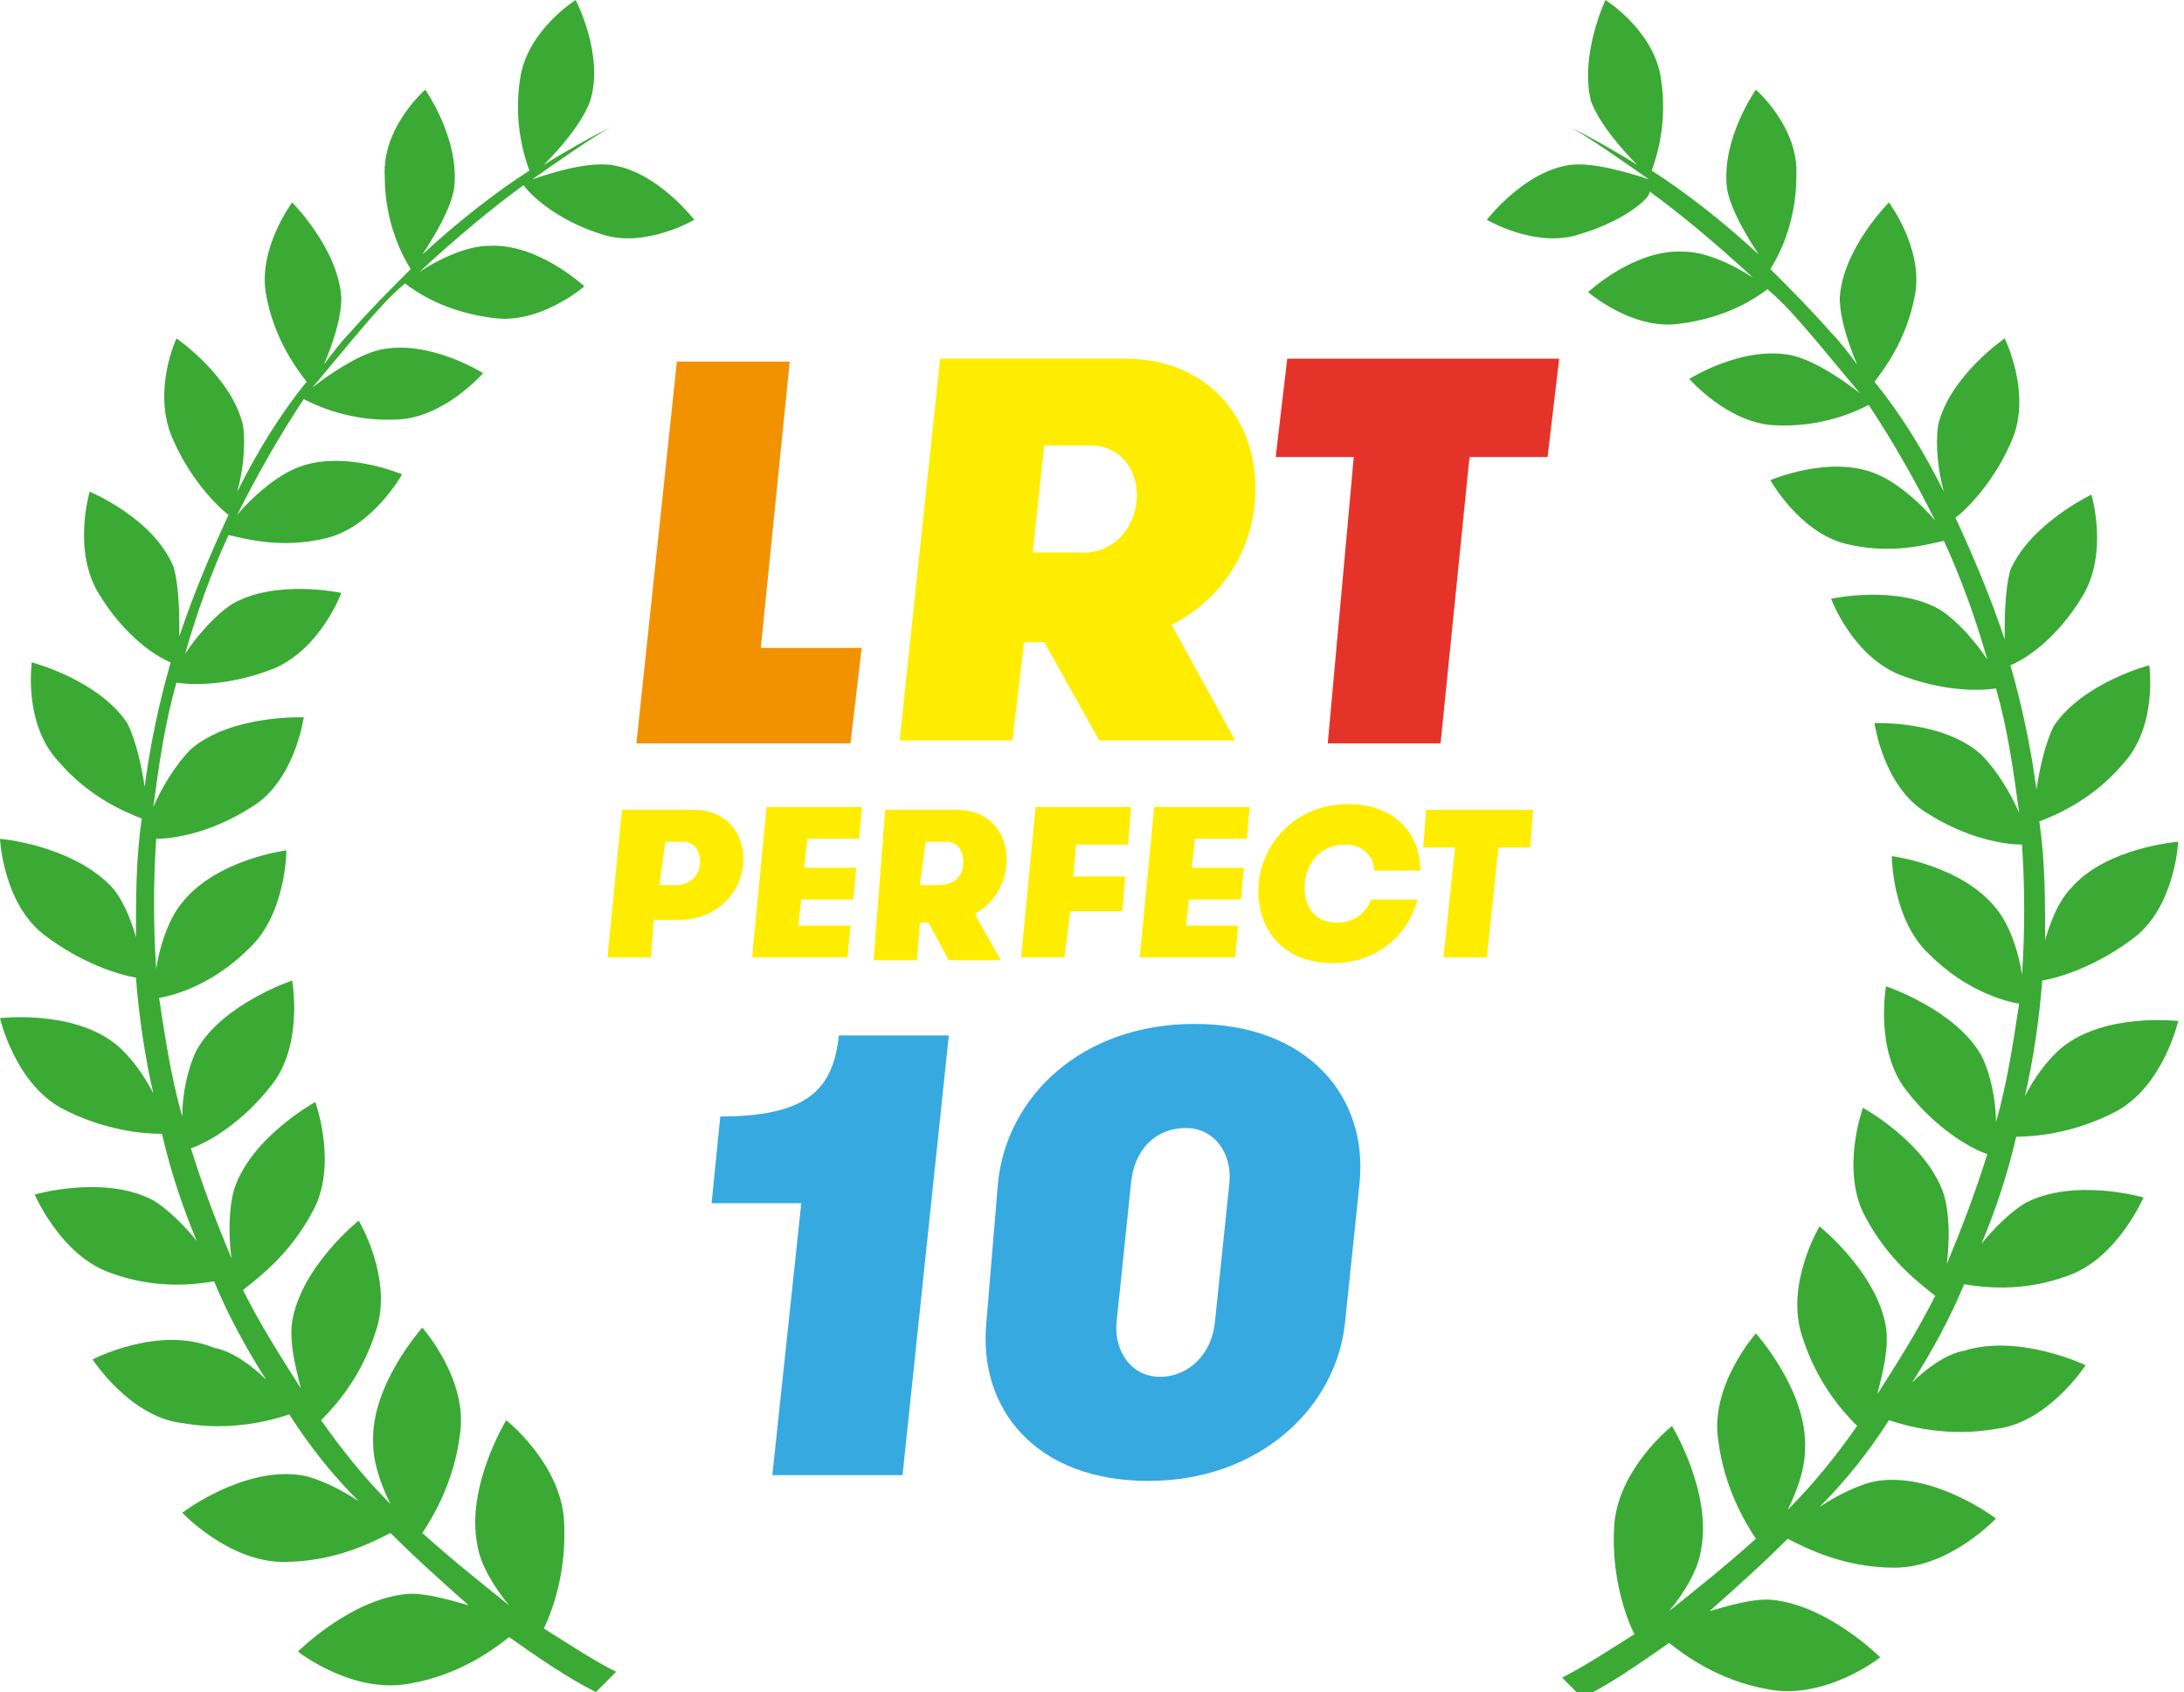
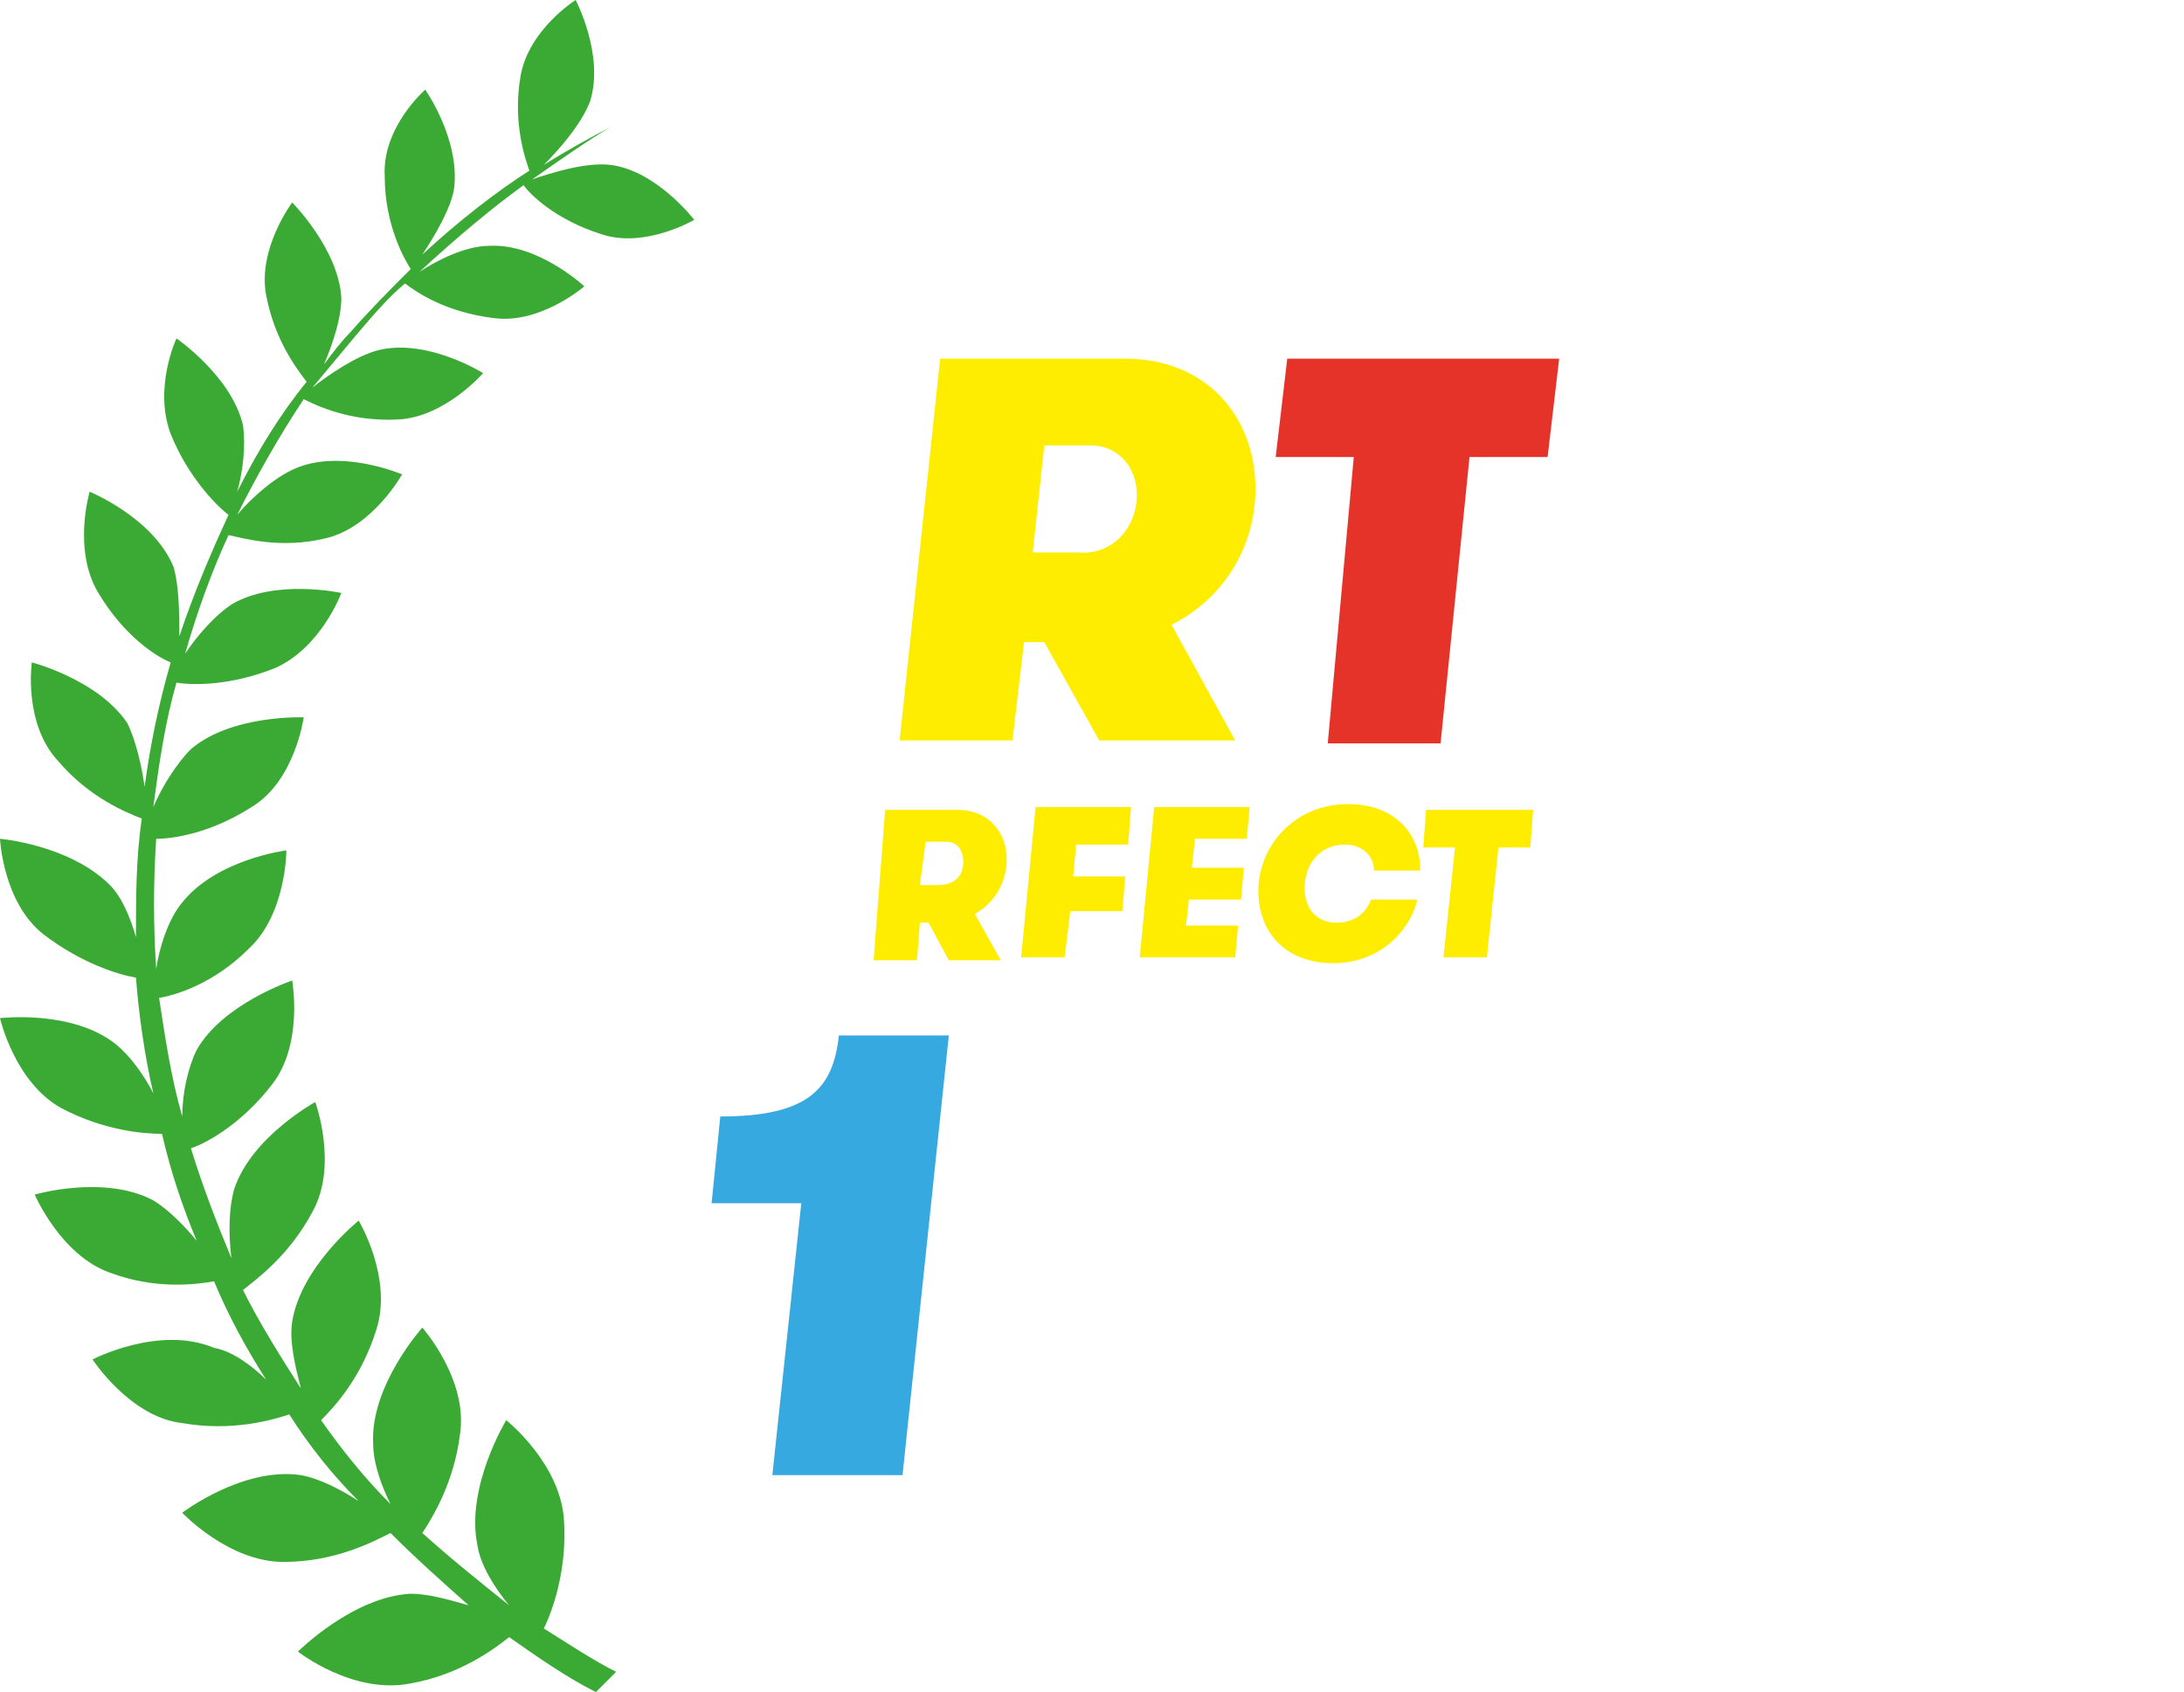
<svg xmlns="http://www.w3.org/2000/svg" version="1.1" id="Layer_1" x="0px" y="0px" viewBox="0 0 75.5 58.5" style="enable-background:new 0 0 75.5 58.5;" xml:space="preserve">
  <style type="text/css">
	.st0{fill:#3AAA35;}
	.st1{fill:#F39200;}
	.st2{fill:#FFED00;}
	.st3{fill:#E6332A;}
	.st4{fill:#36A9E1;}
</style>
  <g>
    <path class="st0" d="M20.8,8.1C22.3,8.6,24,7.6,24,7.6s-1.3-1.7-2.9-1.9C20.2,5.6,19,6,18.4,6.2c1-0.7,2-1.4,2.7-1.8   c-0.6,0.3-1.5,0.8-2.3,1.3c0.5-0.5,1.3-1.4,1.6-2.2C20.9,1.9,19.9,0,19.9,0s-1.6,1-1.9,2.6c-0.3,1.7,0.2,3,0.3,3.3   c-1.1,0.7-2.4,1.7-3.7,2.9c0.4-0.6,1-1.6,1.1-2.3c0.2-1.7-1-3.4-1-3.4s-1.5,1.3-1.4,3c0,1.7,0.7,2.9,0.9,3.2   c-0.7,0.7-1.4,1.4-2.1,2.2c-0.3,0.3-0.6,0.7-0.9,1.1c0.3-0.7,0.6-1.6,0.6-2.3c-0.1-1.7-1.7-3.3-1.7-3.3s-1.2,1.6-0.9,3.2   c0.3,1.6,1.1,2.6,1.4,3c-0.9,1.1-1.7,2.4-2.4,3.8c0.2-0.7,0.3-1.6,0.2-2.3c-0.4-1.7-2.3-3-2.3-3S5.3,13.4,5.9,15   c0.6,1.5,1.6,2.5,2,2.8c-0.6,1.3-1.2,2.7-1.7,4.2c0-0.7,0-1.7-0.2-2.4C5.3,17.9,3.1,17,3.1,17s-0.6,2,0.3,3.5   c0.9,1.5,2,2.2,2.5,2.4c-0.4,1.4-0.7,2.8-0.9,4.3c-0.1-0.7-0.3-1.6-0.6-2.2c-1-1.5-3.3-2.1-3.3-2.1s-0.3,2.1,0.9,3.4   c1.1,1.3,2.4,1.8,2.9,2c-0.2,1.4-0.2,2.7-0.2,4.1c-0.2-0.7-0.5-1.4-0.9-1.8C2.4,29.2,0,29,0,29s0.1,2.2,1.5,3.3   c1.3,1,2.6,1.4,3.2,1.5c0.1,1.3,0.3,2.7,0.6,4c-0.3-0.6-0.8-1.3-1.3-1.7c-1.5-1.2-4-0.9-4-0.9s0.5,2.2,2.1,3.1   c1.5,0.8,2.9,0.9,3.5,0.9c0.3,1.3,0.7,2.5,1.2,3.7c-0.4-0.5-1-1.1-1.5-1.4c-1.7-0.9-4.1-0.2-4.1-0.2s0.9,2.1,2.6,2.7   c1.6,0.6,3,0.4,3.6,0.3c0.5,1.2,1.1,2.3,1.8,3.4c-0.5-0.5-1.2-1-1.8-1.1C5.5,45.8,3.2,47,3.2,47s1.3,2,3.1,2.2   c1.7,0.3,3.1-0.1,3.7-0.3c0.7,1.1,1.5,2.1,2.4,3c-0.6-0.4-1.4-0.8-2-0.9c-2-0.3-4.1,1.3-4.1,1.3s1.6,1.7,3.5,1.7   c1.8,0,3.1-0.7,3.7-1c0.9,0.9,1.8,1.7,2.7,2.5c-0.7-0.2-1.4-0.4-2-0.4c-2,0.1-3.9,2-3.9,2s1.9,1.5,3.9,1.1c1.7-0.3,2.9-1.2,3.4-1.6   c1,0.7,2,1.4,3,1.9l0.7-0.7c-0.8-0.4-1.7-1-2.5-1.5c0.3-0.6,0.8-2,0.7-3.7c-0.1-2-2-3.5-2-3.5s-1.4,2.3-1,4.3   c0.1,0.7,0.6,1.5,1.1,2.1c-1-0.8-2-1.6-3-2.5c0.4-0.6,1.1-1.8,1.3-3.4c0.3-1.9-1.3-3.7-1.3-3.7s-1.8,2-1.7,4c0,0.7,0.3,1.5,0.6,2.1   c-0.9-0.9-1.7-1.9-2.4-2.9c0.5-0.5,1.4-1.5,1.9-3.1c0.6-1.8-0.6-3.8-0.6-3.8s-2,1.6-2.3,3.5c-0.1,0.7,0.1,1.5,0.3,2.3   c-0.7-1.1-1.4-2.2-2-3.4c0.5-0.4,1.6-1.2,2.4-2.7c0.9-1.6,0.1-3.8,0.1-3.8s-2.2,1.2-2.8,3c-0.2,0.7-0.2,1.6-0.1,2.4   c-0.5-1.2-1-2.5-1.4-3.8c0.6-0.2,1.8-0.9,2.8-2.2c1.1-1.4,0.7-3.6,0.7-3.6s-2.4,0.8-3.3,2.4c-0.3,0.6-0.5,1.5-0.5,2.3   c-0.4-1.4-0.6-2.8-0.8-4.1c0.6-0.1,1.9-0.5,3.1-1.7c1.3-1.2,1.3-3.4,1.3-3.4s-2.4,0.3-3.6,1.8c-0.5,0.6-0.8,1.6-0.9,2.3   c-0.1-1.5-0.1-3,0-4.5c0.6,0,1.9-0.2,3.3-1.1c1.5-0.9,1.8-3.1,1.8-3.1S8,24.7,6.6,25.9c-0.5,0.5-1,1.3-1.3,2   c0.2-1.5,0.4-2.9,0.8-4.3c0.6,0.1,1.9,0.1,3.4-0.5c1.6-0.7,2.3-2.6,2.3-2.6S9.5,20,8,20.9c-0.6,0.4-1.2,1.1-1.6,1.7   c0.4-1.4,0.9-2.8,1.5-4.1c0.5,0.1,1.8,0.5,3.4,0.1c1.6-0.4,2.6-2.2,2.6-2.2s-2.1-0.9-3.7-0.2c-0.7,0.3-1.5,1-2,1.6   c0.7-1.4,1.5-2.8,2.3-4c0.4,0.2,1.6,0.8,3.3,0.7c1.6-0.1,2.9-1.6,2.9-1.6s-1.9-1.2-3.6-0.8c-0.8,0.2-1.8,0.9-2.3,1.3   c0.5-0.6,1-1.2,1.5-1.8c0.6-0.7,1.1-1.3,1.7-1.8c0.4,0.3,1.4,1,3.1,1.2c1.6,0.2,3.1-1.1,3.1-1.1s-1.6-1.5-3.3-1.4   c-0.8,0-1.8,0.5-2.4,0.9c1.3-1.2,2.5-2.2,3.6-3C18.3,6.7,19.2,7.6,20.8,8.1z" />
-     <path class="st0" d="M54.6,8.1c-1.5,0.5-3.2-0.5-3.2-0.5s1.3-1.7,2.9-1.9c0.8-0.1,2.1,0.3,2.7,0.5c-1-0.7-2-1.4-2.7-1.8   c0.6,0.3,1.5,0.8,2.3,1.3c-0.5-0.5-1.3-1.4-1.6-2.2C54.6,1.9,55.5,0,55.5,0s1.6,1,1.9,2.6c0.3,1.7-0.2,3-0.3,3.3   c1.1,0.7,2.4,1.7,3.7,2.9c-0.4-0.6-1-1.6-1.1-2.3c-0.2-1.7,1-3.4,1-3.4s1.5,1.3,1.4,3c0,1.7-0.7,2.9-0.9,3.2   c0.7,0.7,1.4,1.4,2.1,2.2c0.3,0.3,0.6,0.7,0.9,1.1c-0.3-0.7-0.6-1.6-0.6-2.3c0.1-1.7,1.7-3.3,1.7-3.3s1.2,1.6,0.9,3.2   c-0.3,1.6-1.1,2.6-1.4,3c0.9,1.1,1.7,2.4,2.4,3.8c-0.2-0.7-0.3-1.6-0.2-2.3c0.4-1.7,2.3-3,2.3-3s0.9,1.8,0.3,3.4   c-0.6,1.5-1.6,2.5-2,2.8c0.6,1.3,1.2,2.7,1.7,4.2c0-0.7,0-1.7,0.2-2.4c0.7-1.6,2.8-2.6,2.8-2.6s0.6,2-0.3,3.5   c-0.9,1.5-2,2.2-2.5,2.4c0.4,1.4,0.7,2.8,0.9,4.3c0.1-0.7,0.3-1.6,0.6-2.2c1-1.5,3.3-2.1,3.3-2.1s0.3,2.1-0.9,3.4   c-1.1,1.3-2.4,1.8-2.9,2c0.2,1.4,0.2,2.7,0.2,4.1c0.2-0.7,0.5-1.4,0.9-1.8c1.2-1.4,3.7-1.6,3.7-1.6s-0.1,2.2-1.5,3.3   c-1.3,1-2.6,1.4-3.2,1.5c-0.1,1.3-0.3,2.7-0.6,4c0.3-0.6,0.8-1.3,1.3-1.7c1.5-1.2,4-0.9,4-0.9s-0.5,2.2-2.1,3.1   c-1.5,0.8-2.9,0.9-3.5,0.9c-0.3,1.3-0.7,2.5-1.2,3.7c0.4-0.5,1-1.1,1.5-1.4c1.7-0.9,4.1-0.2,4.1-0.2s-0.9,2.1-2.6,2.7   c-1.6,0.6-3,0.4-3.6,0.3c-0.5,1.2-1.1,2.3-1.8,3.4c0.5-0.5,1.2-1,1.8-1.1c1.9-0.6,4.2,0.5,4.2,0.5s-1.3,2-3.1,2.2   c-1.7,0.3-3.1-0.1-3.7-0.3c-0.7,1.1-1.5,2.1-2.4,3c0.6-0.4,1.4-0.8,2-0.9c2-0.3,4.1,1.3,4.1,1.3s-1.6,1.7-3.5,1.7   c-1.8,0-3.1-0.7-3.7-1c-0.9,0.9-1.8,1.7-2.7,2.5c0.7-0.2,1.4-0.4,2-0.4c2,0.1,3.9,2,3.9,2s-1.9,1.5-3.9,1.1   c-1.7-0.3-2.9-1.2-3.4-1.6c-1,0.7-2,1.4-3,1.9l-0.7-0.7c0.8-0.4,1.7-1,2.5-1.5c-0.3-0.6-0.8-2-0.7-3.7c0.1-2,2-3.5,2-3.5   s1.4,2.3,1,4.3c-0.1,0.7-0.6,1.5-1.1,2.1c1-0.8,2-1.6,3-2.5c-0.4-0.6-1.1-1.8-1.3-3.4c-0.3-1.9,1.3-3.7,1.3-3.7s1.8,2,1.7,4   c0,0.7-0.3,1.5-0.6,2.1c0.9-0.9,1.7-1.9,2.4-2.9c-0.5-0.5-1.4-1.5-1.9-3.1c-0.6-1.8,0.6-3.8,0.6-3.8s2,1.6,2.3,3.5   c0.1,0.7-0.1,1.5-0.3,2.3c0.7-1.1,1.4-2.2,2-3.4c-0.5-0.4-1.6-1.2-2.4-2.7c-0.9-1.6-0.1-3.8-0.1-3.8s2.2,1.2,2.8,3   c0.2,0.7,0.2,1.6,0.1,2.4c0.5-1.2,1-2.5,1.4-3.8c-0.6-0.2-1.8-0.9-2.8-2.2c-1.1-1.4-0.7-3.6-0.7-3.6s2.4,0.8,3.3,2.4   c0.3,0.6,0.5,1.5,0.5,2.3c0.4-1.4,0.6-2.8,0.8-4.1c-0.6-0.1-1.9-0.5-3.1-1.7c-1.3-1.2-1.3-3.4-1.3-3.4s2.4,0.3,3.6,1.8   c0.5,0.6,0.8,1.6,0.9,2.3c0.1-1.5,0.1-3,0-4.5c-0.6,0-1.9-0.2-3.3-1.1c-1.5-0.9-1.8-3.1-1.8-3.1s2.4-0.1,3.7,1.1   c0.5,0.5,1,1.3,1.3,2c-0.2-1.5-0.4-2.9-0.8-4.3c-0.6,0.1-1.9,0.1-3.4-0.5c-1.6-0.7-2.3-2.6-2.3-2.6s2.3-0.5,3.8,0.4   c0.6,0.4,1.2,1.1,1.6,1.7c-0.4-1.4-0.9-2.8-1.5-4.1c-0.5,0.1-1.8,0.5-3.4,0.1c-1.6-0.4-2.6-2.2-2.6-2.2s2.1-0.9,3.7-0.2   c0.7,0.3,1.5,1,2,1.6c-0.7-1.4-1.5-2.8-2.3-4c-0.4,0.2-1.6,0.8-3.3,0.7c-1.6-0.1-2.9-1.6-2.9-1.6s1.9-1.2,3.6-0.8   c0.8,0.2,1.8,0.9,2.3,1.3c-0.5-0.6-1-1.2-1.5-1.8c-0.6-0.7-1.1-1.3-1.7-1.8c-0.4,0.3-1.4,1-3.1,1.2c-1.6,0.2-3.1-1.1-3.1-1.1   s1.6-1.5,3.3-1.4c0.8,0,1.8,0.5,2.4,0.9c-1.3-1.2-2.5-2.2-3.6-3C57.2,6.7,56.3,7.6,54.6,8.1z" />
  </g>
  <g>
-     <path class="st1" d="M29.8,22.3l-0.4,3.4H22l1.4-13.2h3.9l-1,9.9H29.8z" />
    <path class="st2" d="M32.5,12.4h6.4c2.8,0,4.5,2,4.5,4.5c0,2-1.1,3.8-2.9,4.7l2.2,4H38l-1.9-3.4h-0.7L35,25.6h-3.9L32.5,12.4z    M39.3,17.1c0-0.9-0.6-1.7-1.6-1.7h-1.6l-0.4,3.7h1.6C38.4,19.2,39.3,18.3,39.3,17.1z" />
    <path class="st3" d="M46.8,15.8h-2.7l0.4-3.4h9.4l-0.4,3.4h-2.7l-1,9.9h-3.9L46.8,15.8z" />
  </g>
  <g>
-     <path class="st2" d="M21.5,28H24c1.1,0,1.7,0.8,1.7,1.7c0,1.1-0.9,2.1-2.2,2.1h-0.9l-0.1,1.3H21L21.5,28z M24.2,29.8   c0-0.4-0.2-0.7-0.6-0.7h-0.6l-0.2,1.5h0.6C23.8,30.6,24.2,30.3,24.2,29.8z" />
-     <path class="st2" d="M27.9,29.1L27.8,30h1.8l-0.1,1.1h-1.8L27.6,32h1.8l-0.1,1.1h-3.3l0.5-5.2h3.3l-0.1,1.1H27.9z" />
    <path class="st2" d="M30.6,28h2.5c1.1,0,1.7,0.8,1.7,1.7c0,0.8-0.4,1.5-1.1,1.9l0.9,1.6h-1.8l-0.7-1.3h-0.3l-0.1,1.3h-1.5L30.6,28z    M33.3,29.8c0-0.4-0.2-0.7-0.6-0.7H32l-0.2,1.5h0.6C33,30.6,33.3,30.3,33.3,29.8z" />
    <path class="st2" d="M37.2,29.2l-0.1,1.1h1.8l-0.1,1.2h-1.8l-0.2,1.6h-1.5l0.5-5.2h3.3L39,29.2H37.2z" />
    <path class="st2" d="M41.3,29.1L41.2,30H43l-0.1,1.1h-1.8L41,32h1.8l-0.1,1.1h-3.3l0.5-5.2h3.3l-0.1,1.1H41.3z" />
    <path class="st2" d="M49,31.1c-0.3,1.2-1.4,2.2-2.9,2.2c-1.7,0-2.6-1.1-2.6-2.5c0-1.5,1.2-3,3.1-3c1.6,0,2.5,1,2.5,2.3h-1.6   c0-0.5-0.4-0.9-1-0.9c-0.9,0-1.4,0.7-1.4,1.5c0,0.7,0.4,1.2,1.1,1.2c0.6,0,1-0.3,1.2-0.8H49z" />
    <path class="st2" d="M50.3,29.3h-1.1l0.1-1.3h3.7l-0.1,1.3h-1.1l-0.4,3.8h-1.5L50.3,29.3z" />
  </g>
  <g>
    <path class="st4" d="M24.9,38.6c3.1,0,3.9-1,4.1-2.8h3.8l-1.6,15.2h-4.5l1-9.4h-3.1L24.9,38.6z" />
-     <path class="st4" d="M34.5,40.9c0.3-3,2.9-5.5,6.8-5.5c3.9,0,6,2.5,5.7,5.5l-0.5,4.8c-0.3,3-3,5.5-6.8,5.5c-3.9,0-5.9-2.5-5.6-5.5   L34.5,40.9z M42.5,40.9c0.1-1-0.5-1.9-1.5-1.9c-1.1,0-1.8,0.8-1.9,1.9l-0.5,4.8c-0.1,1,0.5,1.9,1.5,1.9c1,0,1.8-0.8,1.9-1.9   L42.5,40.9z" />
  </g>
</svg>